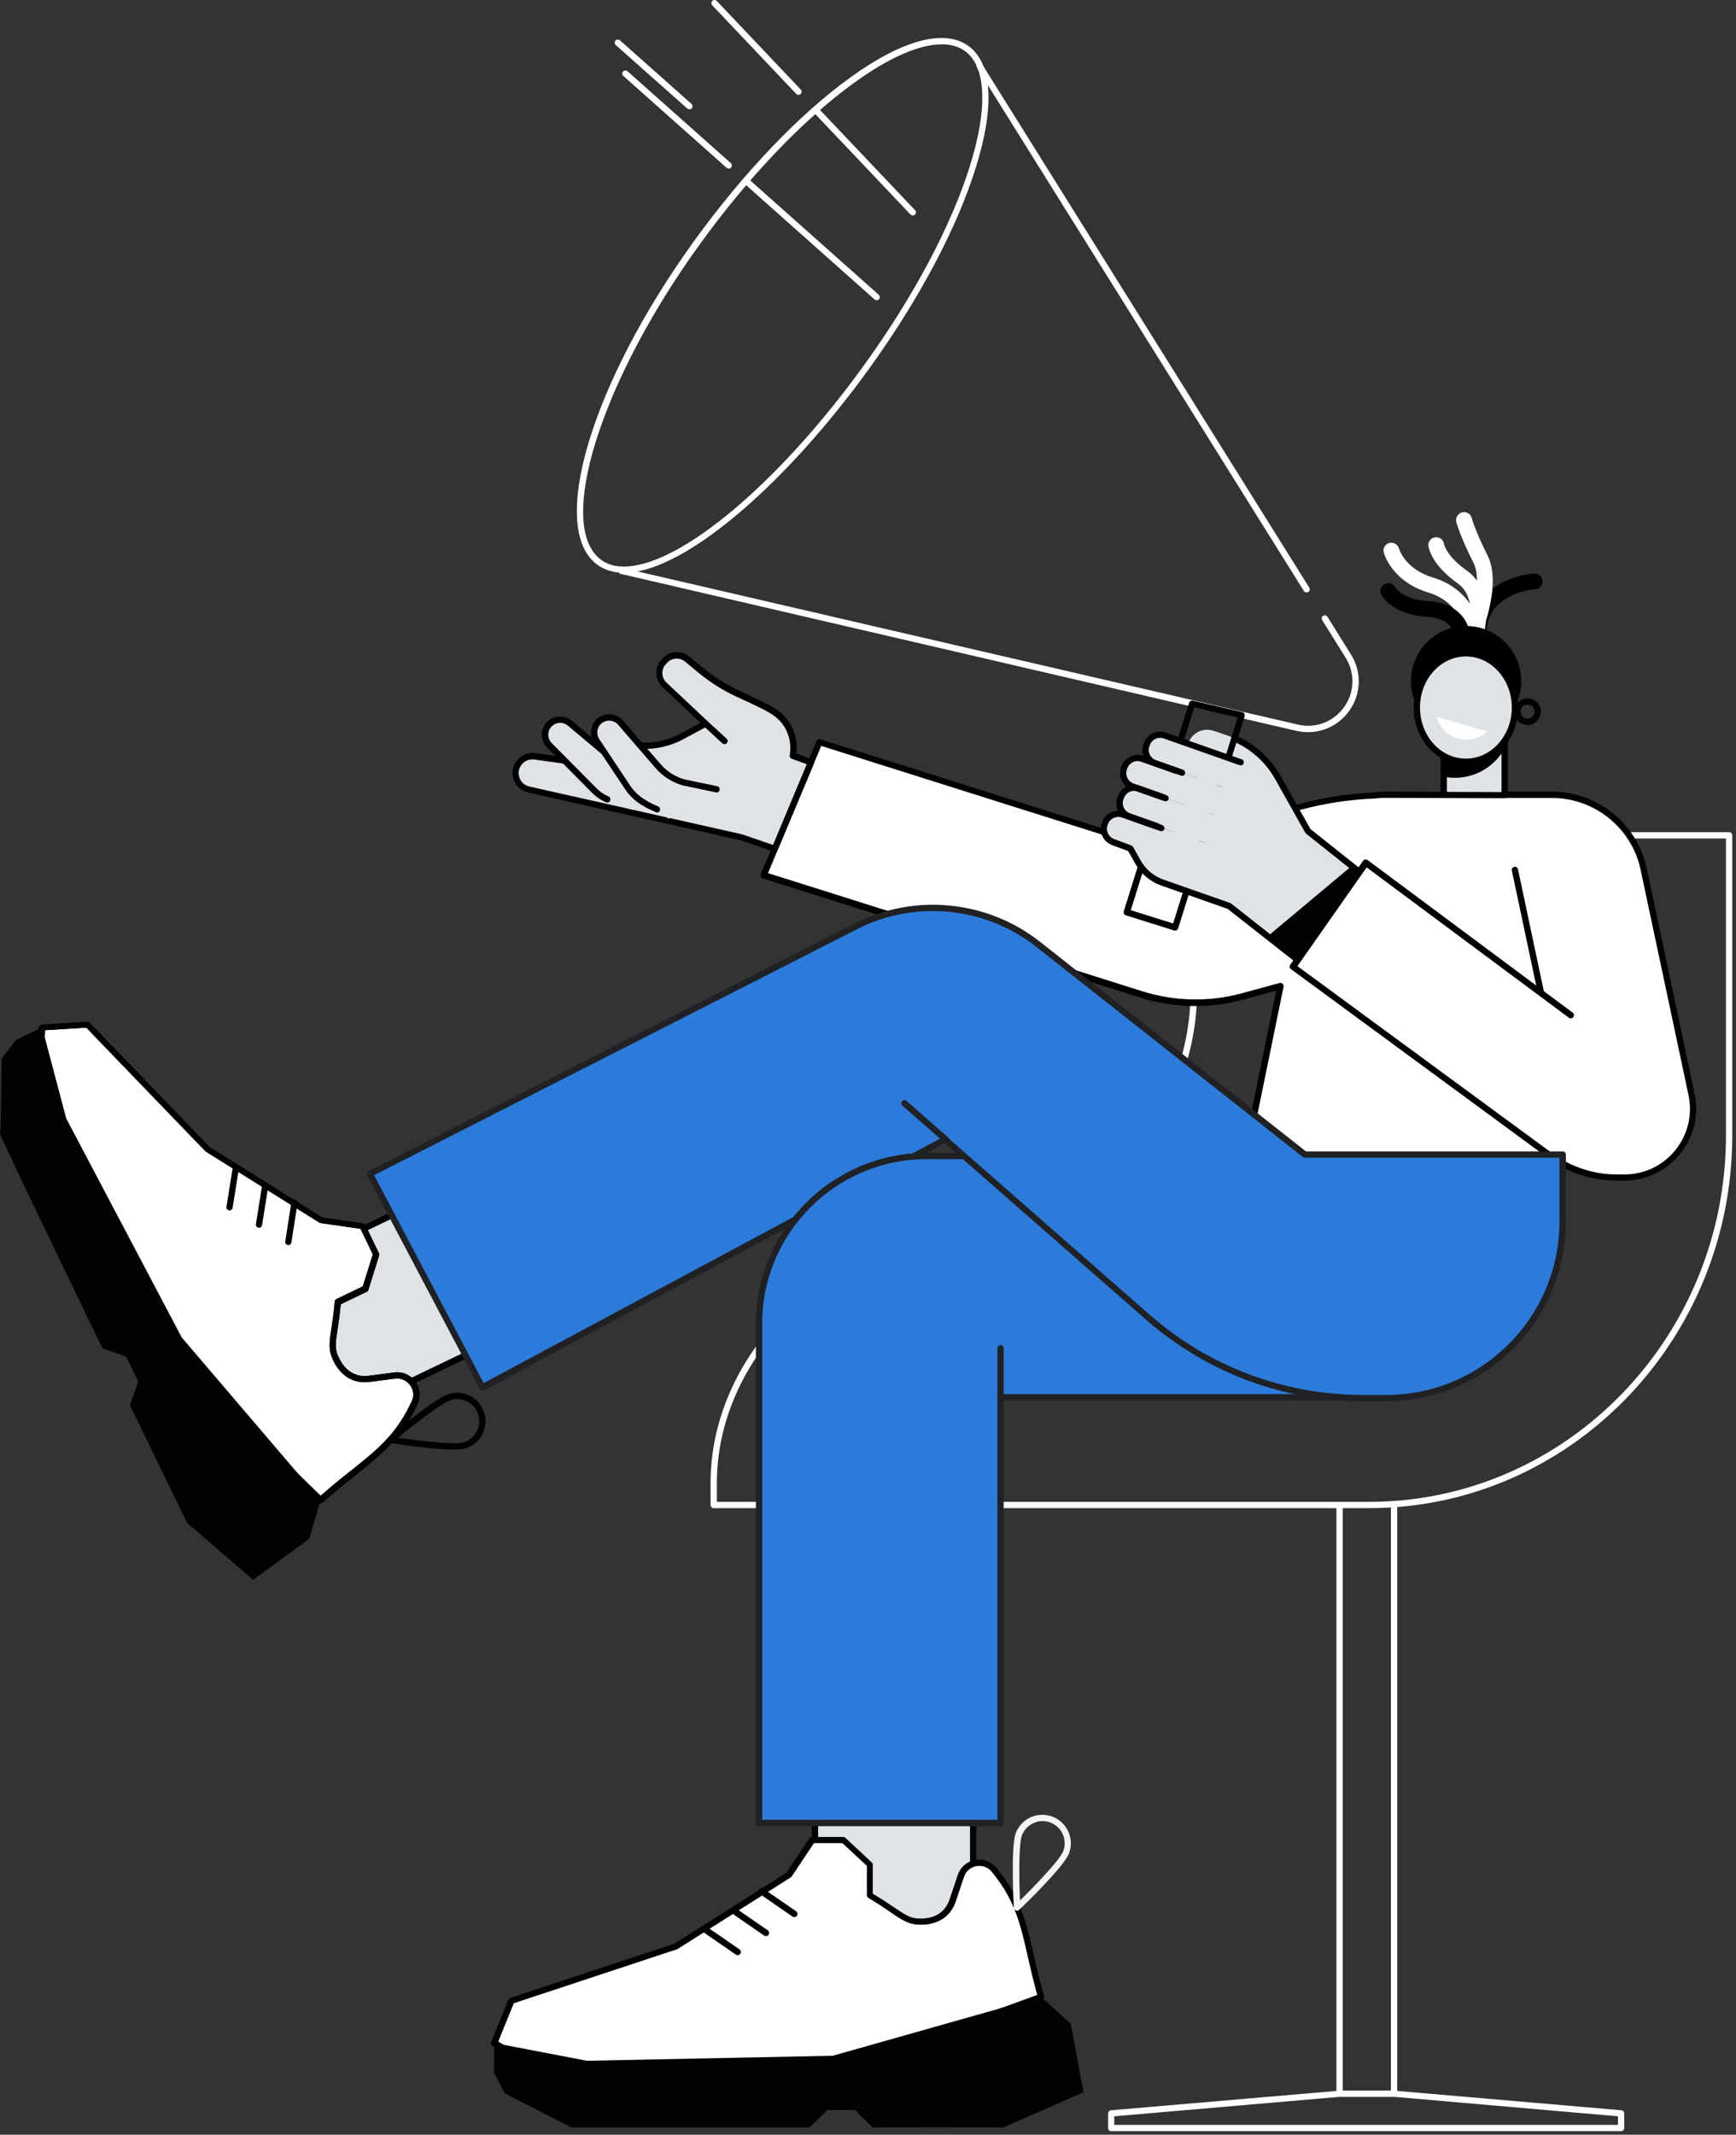
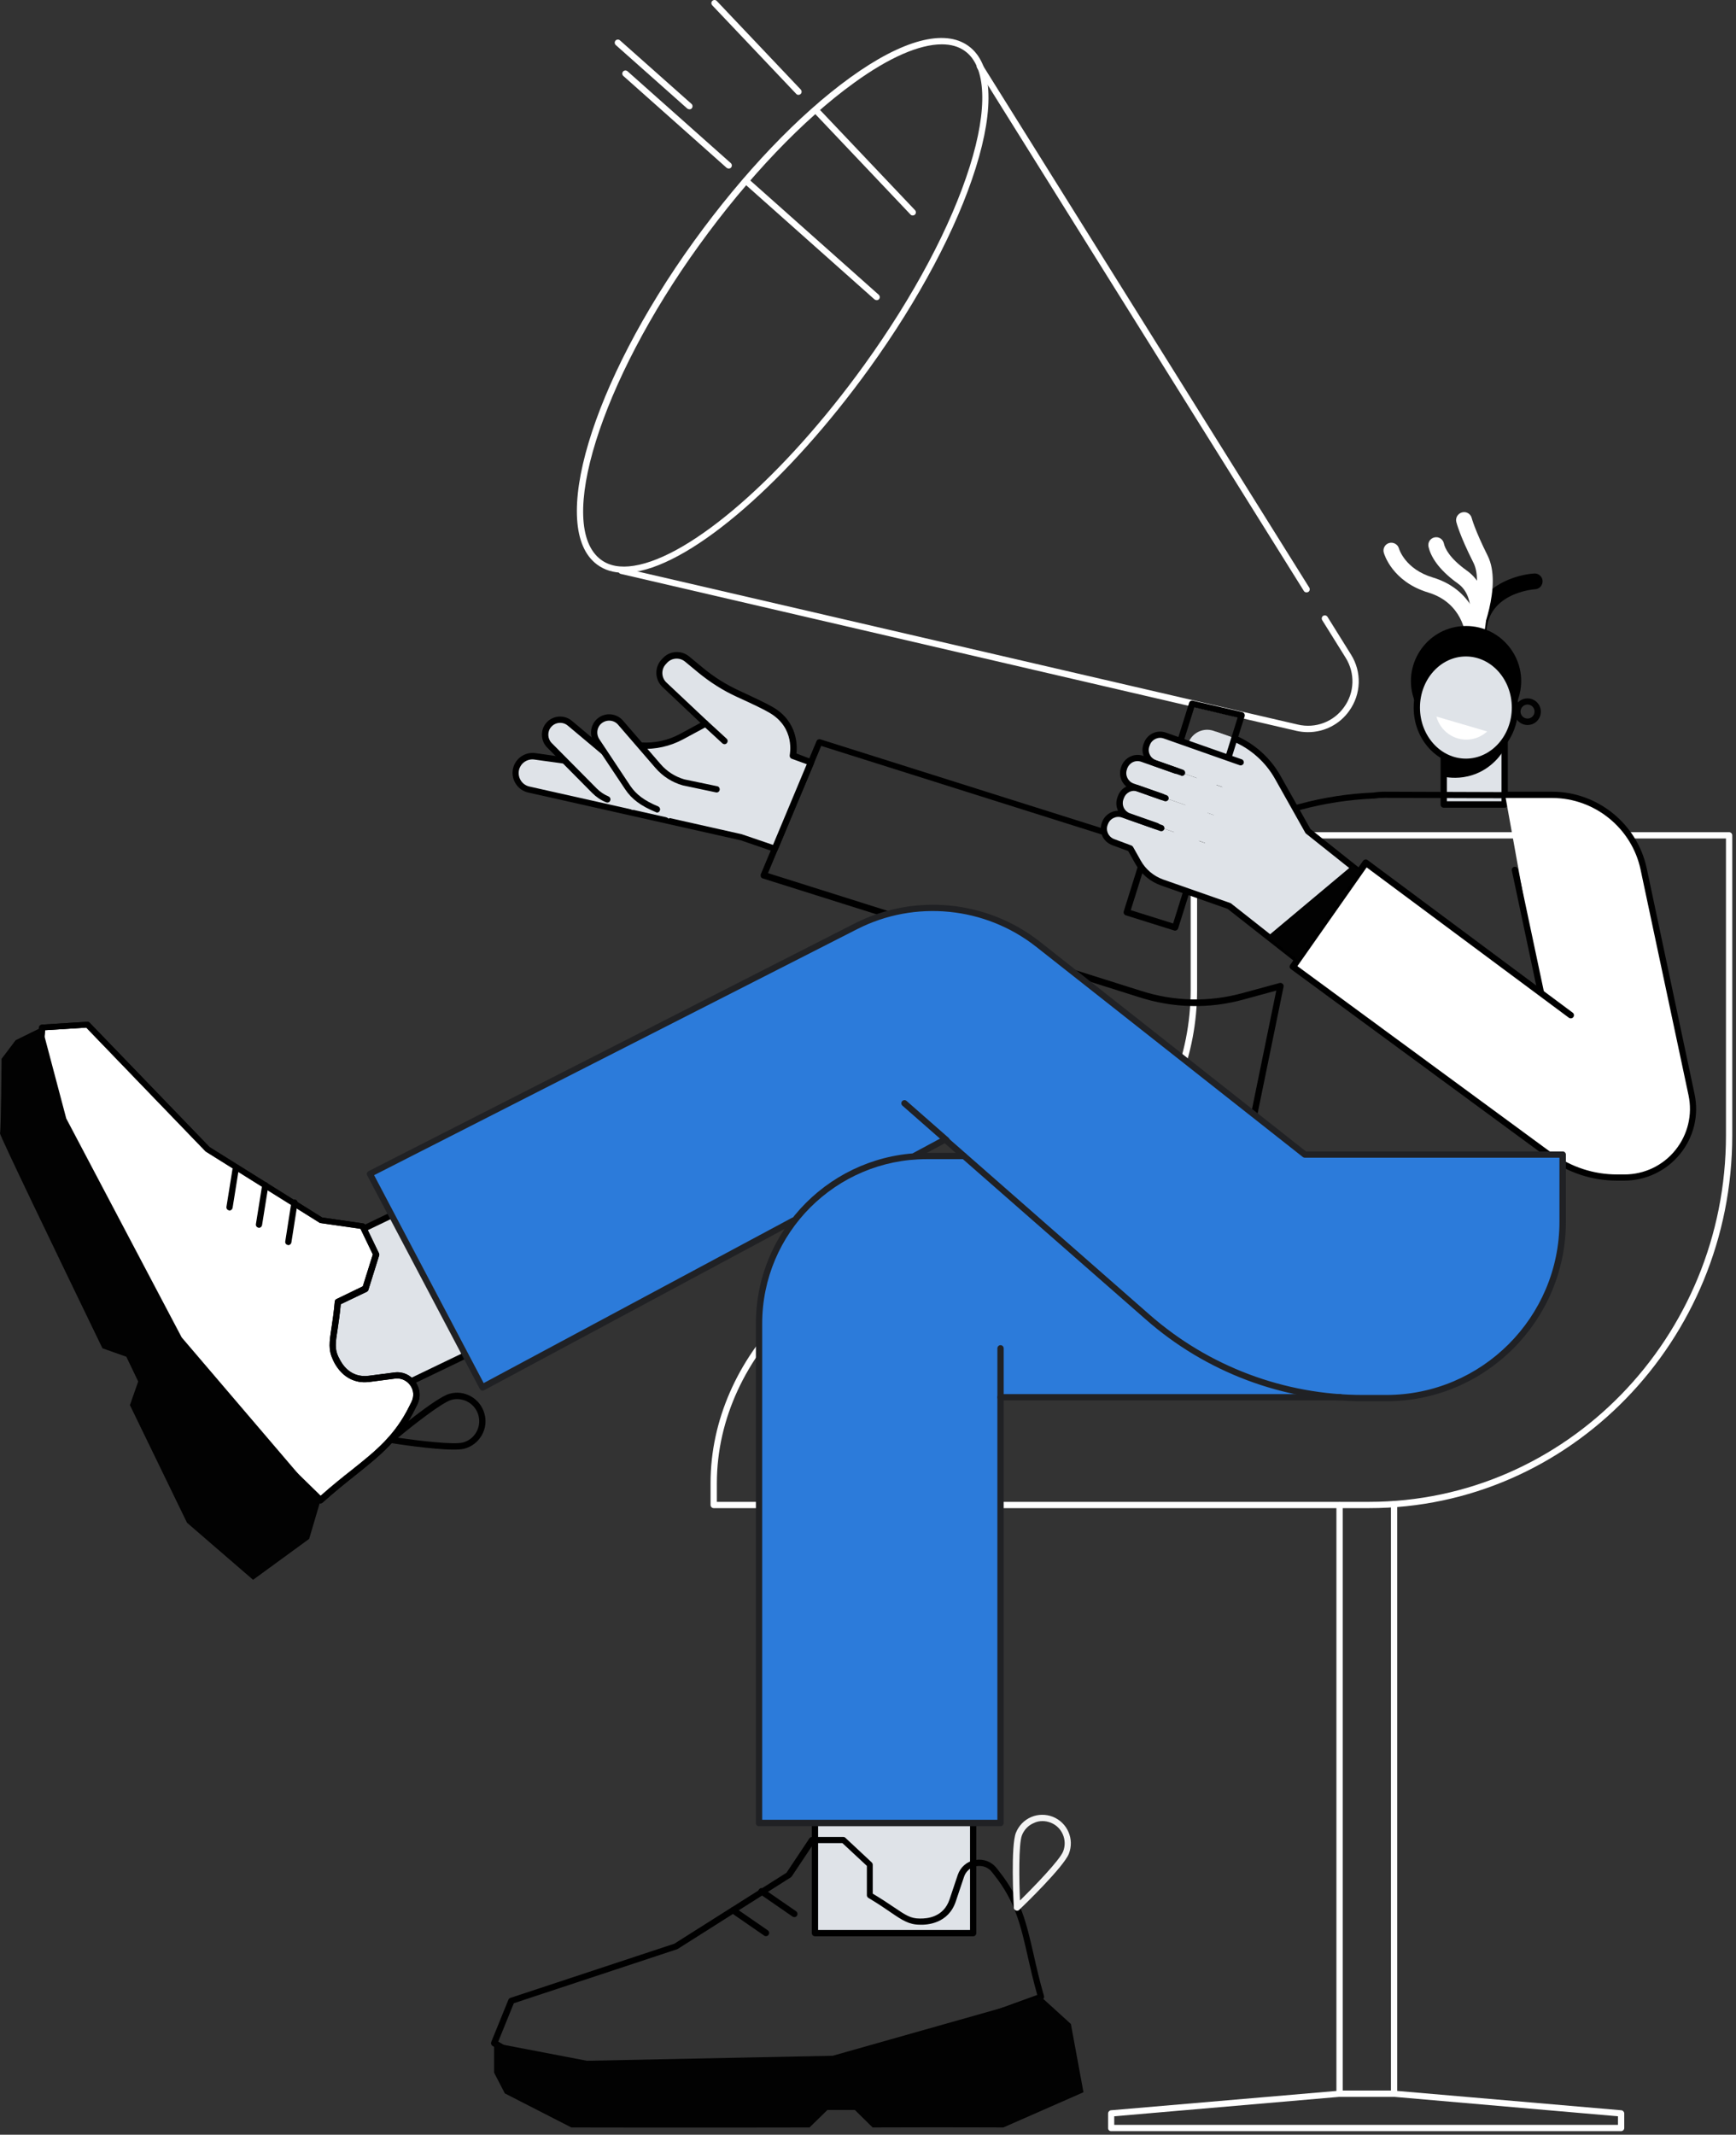
<svg xmlns="http://www.w3.org/2000/svg" width="462" height="568" viewBox="0 0 462 568" fill="none">
  <rect x="0" y="0" width="462" height="568" fill="#333333" stroke="none" />
  <g clip-path="url(#clip0_567_2)">
    <path d="M356.497 557.918H371.002C371.459 557.918 371.84 557.537 371.84 557.08V400.258C371.84 399.801 371.459 399.42 371.002 399.42C370.545 399.42 370.165 399.801 370.165 400.258V556.242H357.335V400.525C357.335 400.068 356.954 399.687 356.497 399.687C356.04 399.687 355.66 400.068 355.66 400.525V557.118C355.66 557.575 356.04 557.918 356.497 557.918Z" fill="white" />
    <path d="M295.697 567.056H431.419C431.876 567.056 432.257 566.675 432.257 566.218V562.335C432.257 561.916 431.914 561.535 431.495 561.497L371.077 556.281H356.496L295.659 561.497C295.24 561.535 294.897 561.916 294.897 562.335V566.218C294.859 566.675 295.24 567.056 295.697 567.056ZM430.582 565.381H296.534V563.096L356.534 557.918H370.963L430.582 563.096V565.381Z" fill="white" />
    <path d="M189.94 401.282H364.38C417.679 401.282 461.004 356.775 461.004 302.102V222.263C461.004 221.807 460.623 221.426 460.166 221.426H317.705C317.249 221.426 316.868 221.807 316.868 222.263V263.382C316.868 299.094 288.581 328.144 253.823 328.144C253.594 328.144 253.404 328.22 253.252 328.372C218.493 331.304 189.102 361.001 189.102 394.581V400.444C189.102 400.901 189.483 401.282 189.94 401.282ZM459.329 223.101V302.102C459.329 355.861 416.728 399.607 364.38 399.607H190.778V394.619C190.778 360.125 222.605 329.857 258.886 329.857C259.115 329.857 259.343 329.743 259.495 329.591C292.541 326.621 318.581 298.066 318.581 263.42V223.101H459.329Z" fill="white" />
    <path d="M384.219 193.061H400.438V214.039H384.219V193.061Z" fill="#DFE3E8" />
    <path d="M384.217 214.915H400.435C400.892 214.915 401.272 214.534 401.272 214.077V193.099C401.272 192.642 400.892 192.262 400.435 192.262H384.217C383.76 192.262 383.379 192.642 383.379 193.099V214.077C383.379 214.534 383.76 214.915 384.217 214.915ZM399.597 213.202H385.054V193.899H399.597V213.202Z" fill="black" />
    <path d="M400.429 199.228V193.061H384.211V206.653C385.657 206.957 388.589 207.3 391.939 206.196C397.193 204.482 399.781 200.371 400.429 199.228Z" fill="black" />
    <path d="M393.464 171.819C393.502 171.819 393.54 171.819 393.578 171.819C394.72 171.781 395.634 170.791 395.558 169.611C394.987 157.808 408.007 156.819 408.578 156.781C409.72 156.704 410.596 155.714 410.52 154.534C410.444 153.392 409.454 152.516 408.274 152.593C402.144 153.011 390.723 157.123 391.37 169.839C391.446 170.944 392.36 171.819 393.464 171.819Z" fill="black" />
    <path d="M391.633 171.741C392.433 171.741 393.193 171.284 393.536 170.485C393.802 169.876 399.933 155.865 395.897 147.832C392.471 140.978 391.67 137.857 391.67 137.857C391.404 136.752 390.263 136.029 389.121 136.334C388.016 136.6 387.293 137.742 387.56 138.846C387.598 138.999 388.396 142.349 392.127 149.735C394.754 154.951 391.252 165.269 389.653 168.81C389.196 169.876 389.654 171.094 390.72 171.589C391.062 171.703 391.367 171.741 391.633 171.741Z" fill="white" />
    <path d="M392.738 170.752C393.651 170.752 394.489 170.143 394.756 169.229C394.908 168.734 398.106 157.312 390.377 151.83C385.733 148.517 384.514 145.852 384.248 144.558C383.981 143.416 382.877 142.73 381.735 142.997C380.593 143.263 379.908 144.367 380.174 145.51C380.707 147.794 382.497 151.335 387.979 155.256C393.309 159.026 390.796 167.973 390.758 168.049C390.454 169.153 391.063 170.333 392.205 170.638C392.319 170.752 392.547 170.752 392.738 170.752Z" fill="white" />
    <path d="M392.091 170.942C392.129 170.942 392.205 170.942 392.243 170.942C393.385 170.866 394.261 169.838 394.185 168.696C394.147 168.239 393.195 157.236 381.317 153.657C373.969 151.449 372.37 146.157 372.294 145.928C371.99 144.824 370.809 144.177 369.705 144.482C368.601 144.786 367.954 145.928 368.259 147.032C368.335 147.337 370.467 154.761 380.099 157.655C389.274 160.434 389.997 168.924 389.997 169C390.111 170.105 391.025 170.942 392.091 170.942Z" fill="white" />
-     <path d="M388.897 170.182C389.012 170.182 389.088 170.182 389.202 170.144C390.344 169.991 391.106 168.963 390.953 167.821C390.611 165.27 387.908 160.359 380.103 159.94C373.403 159.597 371.385 156.399 371.309 156.247C370.738 155.219 369.481 154.876 368.453 155.448C367.426 156.019 367.083 157.313 367.616 158.303C367.73 158.531 370.624 163.633 379.837 164.128C385.89 164.433 386.689 168.012 386.766 168.392C386.994 169.458 387.908 170.182 388.897 170.182Z" fill="black" />
    <path d="M403.178 188.646L390.196 185.448L377.061 188.454L376.186 185.676C373.178 176.234 380.221 166.562 390.157 166.562C400.018 166.562 407.099 176.12 404.168 185.562L403.178 188.646Z" fill="black" />
    <path d="M390.118 202.691C382.906 202.691 377.059 196.231 377.059 188.262C377.059 180.292 382.906 173.832 390.118 173.832C397.329 173.832 403.176 180.292 403.176 188.262C403.176 196.231 397.329 202.691 390.118 202.691Z" fill="#DFE3E8" />
    <path d="M390.115 203.568C397.767 203.568 404.011 196.714 404.011 188.3C404.011 179.886 397.767 173.033 390.115 173.033C382.463 173.033 376.219 179.886 376.219 188.3C376.219 196.714 382.463 203.568 390.115 203.568ZM390.115 174.67C396.853 174.67 402.336 180.762 402.336 188.262C402.336 195.763 396.853 201.854 390.115 201.854C383.376 201.854 377.894 195.763 377.894 188.262C377.894 180.762 383.376 174.67 390.115 174.67Z" fill="black" />
    <path d="M395.785 194.624C394.529 195.766 392.892 196.565 391.064 196.756C386.991 197.175 383.298 194.509 382.27 190.664L395.785 194.624Z" fill="white" />
    <path d="M406.521 192.909C408.501 192.909 410.061 191.31 410.061 189.368C410.061 187.389 408.463 185.828 406.521 185.828C404.541 185.828 402.98 187.427 402.98 189.368C402.98 191.31 404.579 192.909 406.521 192.909ZM406.521 187.465C407.549 187.465 408.386 188.302 408.386 189.33C408.386 190.358 407.549 191.196 406.521 191.196C405.493 191.196 404.655 190.358 404.655 189.33C404.655 188.302 405.493 187.465 406.521 187.465Z" fill="#020202" />
-     <path d="M203.285 232.888L303.335 264.45C312.243 267.344 321.799 267.572 330.822 265.097L340.758 262.394L331.507 307.625H422.839L401.9 211.605L368.55 211.491C367.56 211.491 366.57 211.567 365.618 211.719C358.994 211.986 352.408 213.014 346.012 214.727L306.076 225.273L218.056 197.48L203.285 232.888Z" fill="white" />
    <path d="M331.505 308.462H422.837C423.103 308.462 423.332 308.348 423.484 308.157C423.636 307.967 423.712 307.7 423.636 307.434L402.697 211.414C402.621 211.034 402.278 210.767 401.898 210.767L368.548 210.653C367.52 210.653 366.492 210.729 365.54 210.881C358.916 211.148 352.253 212.176 345.781 213.927L306.112 224.435L218.32 196.718C217.902 196.604 217.445 196.794 217.293 197.213L202.483 232.583C202.407 232.811 202.407 233.04 202.483 233.268C202.559 233.497 202.75 233.649 202.978 233.725L303.028 265.287C312.127 268.257 321.797 268.485 331.01 265.935L339.652 263.574L330.667 307.472C330.629 307.7 330.667 307.967 330.858 308.157C331.01 308.348 331.238 308.462 331.505 308.462ZM421.809 306.787H332.533L341.594 262.546C341.67 262.241 341.556 261.975 341.327 261.747C341.099 261.556 340.794 261.48 340.528 261.556L330.591 264.259C321.683 266.696 312.355 266.468 303.561 263.612L204.387 232.316L218.549 198.47L305.845 226.034C305.997 226.072 306.15 226.072 306.302 226.034L346.2 215.45C352.558 213.737 359.106 212.747 365.616 212.48C365.654 212.48 365.692 212.48 365.692 212.48C366.568 212.366 367.52 212.29 368.51 212.29L401.174 212.404L421.809 306.787Z" fill="black" />
    <path d="M215.85 202.88L211.015 201.053C211.015 201.053 212.766 193.286 205.266 188.908C203.515 187.88 199.746 186.128 196.548 184.644C192.893 182.968 189.505 180.836 186.421 178.285L182.88 175.354C181.091 173.869 178.502 174.059 176.941 175.773L176.599 176.153C175.038 177.905 175.152 180.57 176.827 182.169L187.791 192.487L181.358 195.951C178.045 197.741 174.352 198.541 170.583 198.351L155.469 197.741C152.957 197.626 150.749 199.417 150.33 201.892L150.254 202.309L142.183 201.205C139.784 200.939 137.614 202.614 137.272 205.012C136.929 207.335 138.414 209.543 140.736 210.076L197.347 222.793L206.256 225.838L215.85 202.88Z" fill="#DFE3E8" />
    <path d="M206.213 226.676C206.555 226.676 206.86 226.485 206.974 226.143L216.606 203.185C216.682 202.956 216.682 202.728 216.606 202.537C216.53 202.347 216.339 202.157 216.149 202.081L211.961 200.482C212.19 198.349 212.266 191.991 205.68 188.146C204.233 187.308 201.263 185.862 196.885 183.844C193.307 182.207 189.956 180.113 186.949 177.6L183.408 174.668C181.276 172.917 178.154 173.145 176.327 175.201L175.984 175.582C174.119 177.638 174.271 180.874 176.289 182.778L186.416 192.334L181.01 195.266C177.85 196.979 174.271 197.778 170.693 197.55L155.54 196.941C152.761 196.827 150.249 198.73 149.601 201.395L142.33 200.367C139.475 200.063 136.886 202.043 136.467 204.86C136.048 207.601 137.838 210.266 140.579 210.875L197.152 223.592L206.022 226.638C206.022 226.676 206.098 226.676 206.213 226.676ZM214.702 203.337L205.718 224.81L197.571 222.031C197.532 222.031 197.494 222.031 197.494 221.993L140.883 209.276C139.018 208.858 137.799 207.068 138.066 205.165C138.371 203.223 140.122 201.89 142.063 202.081L150.096 203.185C150.553 203.261 150.972 202.956 151.048 202.499L151.124 202.081C151.505 200.025 153.332 198.54 155.426 198.616L170.54 199.225C174.424 199.454 178.307 198.578 181.733 196.75L188.167 193.286C188.396 193.172 188.548 192.905 188.586 192.639C188.624 192.372 188.51 192.106 188.319 191.915L177.355 181.597C175.984 180.303 175.908 178.133 177.165 176.762L177.507 176.381C178.764 175.011 180.858 174.859 182.304 176.039L185.845 178.97C189.005 181.559 192.469 183.768 196.162 185.443C200.426 187.384 203.433 188.831 204.804 189.669C211.733 193.705 210.172 200.824 210.172 200.9C210.096 201.319 210.286 201.738 210.705 201.89L214.702 203.337Z" fill="black" />
    <path d="M186.192 209.427L182.005 208.209C179.34 207.448 176.941 205.925 175.152 203.793L165.215 192.295C163.769 190.658 161.294 190.429 159.619 191.838C158.02 193.17 157.715 195.531 158.934 197.206L168.756 211.103C169.555 212.245 170.545 213.197 171.726 213.92L178.007 217.842L186.192 209.427Z" fill="#DFE3E8" />
    <path d="M175.186 205.847L170.846 205.353C168.104 205.048 165.478 203.906 163.346 202.154L151.62 192.446C149.945 191.037 147.432 191.266 146.023 192.941C144.653 194.54 144.767 196.862 146.214 198.347L158.206 210.454C159.158 211.444 160.338 212.206 161.594 212.739L168.447 215.556L175.186 205.847Z" fill="#DFE3E8" />
    <path d="M161.635 213.541C161.977 213.541 162.282 213.351 162.396 213.008C162.586 212.589 162.358 212.095 161.939 211.904C160.759 211.409 159.731 210.724 158.817 209.81L146.825 197.703C145.683 196.561 145.607 194.657 146.673 193.439C147.777 192.144 149.757 191.954 151.089 193.058L160.036 200.558C160.378 200.863 160.911 200.825 161.216 200.444C161.52 200.102 161.482 199.569 161.102 199.264L152.155 191.764C150.137 190.088 147.092 190.355 145.378 192.335C143.741 194.238 143.856 197.132 145.607 198.883L157.599 210.99C158.665 212.056 159.883 212.894 161.292 213.465C161.406 213.503 161.52 213.541 161.635 213.541Z" fill="black" />
    <path d="M174.843 216.204C175.186 216.204 175.491 216.013 175.605 215.671C175.795 215.252 175.567 214.757 175.148 214.566C171.493 213.044 169.361 211.444 167.762 209.122L159.539 196.748C158.587 195.378 158.816 193.512 160.072 192.484C161.404 191.38 163.384 191.532 164.488 192.827L174.425 204.325C176.366 206.571 178.879 208.17 181.696 208.97L190.529 210.835C190.985 210.95 191.442 210.645 191.518 210.188C191.594 209.731 191.328 209.274 190.871 209.198L182.115 207.371C179.64 206.647 177.432 205.239 175.719 203.221L165.783 191.723C164.069 189.743 161.024 189.476 159.006 191.19C157.102 192.789 156.722 195.644 158.168 197.7L166.392 210.036C168.143 212.663 170.579 214.452 174.539 216.089C174.653 216.165 174.729 216.204 174.843 216.204Z" fill="black" />
    <path d="M192.812 198.006C193.04 198.006 193.268 197.93 193.421 197.739C193.725 197.397 193.725 196.864 193.383 196.559L188.205 191.8C187.862 191.495 187.329 191.495 187.025 191.838C186.72 192.181 186.72 192.714 187.063 193.018L192.24 197.777C192.393 197.93 192.621 198.006 192.812 198.006Z" fill="black" />
    <path d="M347.716 157.619C347.868 157.619 348.021 157.58 348.173 157.504C348.554 157.276 348.668 156.743 348.439 156.362L261.448 17.206C261.219 16.825 260.686 16.711 260.306 16.939C259.925 17.168 259.811 17.701 260.039 18.082L346.993 157.238C347.145 157.504 347.412 157.619 347.716 157.619Z" fill="white" />
    <path d="M348.104 194.811C352.406 194.811 356.517 192.755 359.068 189.139C362.266 184.684 362.457 178.783 359.525 174.138L353.281 164.125C353.053 163.744 352.52 163.63 352.139 163.858C351.759 164.087 351.644 164.62 351.873 165L358.116 175.013C360.667 179.087 360.515 184.265 357.698 188.149C354.918 192.07 350.084 193.898 345.401 192.793L165.593 151.104C165.136 150.99 164.679 151.294 164.603 151.713C164.488 152.17 164.793 152.627 165.212 152.703L345.02 194.469C346.048 194.697 347.076 194.811 348.104 194.811Z" fill="white" />
    <path d="M316.082 198.238L335.422 204.672L327.884 196.182L323.011 194.469C320.27 193.517 317.3 194.925 316.272 197.629L316.082 198.238Z" fill="#DFE3E8" />
    <path d="M309.152 229.532L327.731 241.182L350.611 225.648L339.99 206.764C337.134 201.663 332.528 197.817 327.007 195.876L323.657 194.695L309.152 229.532Z" fill="#DFE3E8" />
    <path d="M312.732 247.618C313.075 247.618 313.418 247.39 313.532 247.047L331.235 190.585C331.311 190.357 331.273 190.128 331.159 189.9C331.044 189.709 330.854 189.557 330.626 189.481L317.453 186.435C317.034 186.321 316.578 186.588 316.463 187.006L299.065 242.478C298.989 242.707 299.027 242.935 299.103 243.126C299.217 243.316 299.37 243.468 299.598 243.544L312.466 247.58C312.58 247.618 312.656 247.618 312.732 247.618ZM329.369 190.928L312.199 245.715L300.93 242.174L317.834 188.225L329.369 190.928Z" fill="black" />
    <path d="M307.324 203.072L329.596 210.915L332.185 203.567L309.913 195.724C307.972 195.039 305.84 196.067 305.154 198.009L305.04 198.313C304.355 200.255 305.383 202.387 307.324 203.072Z" fill="#DFE3E8" />
    <path d="M301.383 209.242L324.797 217.504L327.386 210.156L303.972 201.894C302.031 201.209 299.861 202.237 299.175 204.178L299.099 204.445C298.414 206.425 299.442 208.557 301.383 209.242Z" fill="#DFE3E8" />
    <path d="M296.253 223.976L319.286 232.086L321.875 224.738L298.842 216.628C296.862 215.943 294.692 216.971 294.007 218.951L293.931 219.141C293.246 221.121 294.274 223.291 296.253 223.976Z" fill="#DFE3E8" />
    <path d="M309.269 234.749L327.543 241.107L330.132 233.721L299.18 222.871L302.797 229.305C304.244 231.856 306.528 233.759 309.269 234.749Z" fill="#DFE3E8" />
    <path d="M298.309 212.058L298.157 212.476C297.471 214.38 298.766 216.588 301.012 217.388L323.55 225.307L326.139 217.959L303.601 210.04C301.355 209.24 298.994 210.154 298.309 212.058Z" fill="#DFE3E8" />
    <path d="M309.306 212.894C309.649 212.894 309.991 212.666 310.105 212.323C310.258 211.904 310.029 211.409 309.611 211.257L301.692 208.478C300.169 207.945 299.369 206.269 299.902 204.746L299.979 204.48C300.245 203.757 300.778 203.147 301.463 202.805C302.187 202.462 302.948 202.424 303.71 202.691L312.694 205.851C313.113 206.003 313.608 205.774 313.76 205.356C313.913 204.937 313.684 204.442 313.265 204.29L304.281 201.13C303.139 200.711 301.882 200.787 300.778 201.32C299.674 201.853 298.837 202.767 298.418 203.947L298.342 204.213C297.504 206.612 298.76 209.239 301.159 210.077L309.078 212.856C309.116 212.856 309.23 212.894 309.306 212.894Z" fill="black" />
    <path d="M307.857 220.662C308.2 220.662 308.542 220.433 308.657 220.091C308.809 219.672 308.581 219.177 308.162 219.025L300.7 216.398C299.215 215.865 298.454 214.265 298.949 212.781L299.101 212.362C299.367 211.638 299.862 211.067 300.548 210.725C301.233 210.382 301.994 210.344 302.718 210.61L309.913 213.161C310.332 213.314 310.827 213.085 310.979 212.666C311.131 212.248 310.903 211.753 310.484 211.6L303.289 209.049C302.147 208.631 300.928 208.707 299.824 209.24C298.72 209.773 297.921 210.687 297.502 211.829L297.35 212.248C296.512 214.608 297.768 217.197 300.129 218.035L307.591 220.662C307.705 220.624 307.781 220.662 307.857 220.662Z" fill="black" />
    <path d="M326.059 240.194L351.871 260.525L362.949 232.96L336.147 211.602L326.059 240.194Z" fill="#DFE3E8" />
    <path d="M314.561 206.46C314.903 206.46 315.246 206.231 315.36 205.889C315.513 205.47 315.284 204.975 314.865 204.823L307.632 202.272C306.909 202.005 306.299 201.472 305.995 200.787C305.652 200.102 305.614 199.302 305.881 198.579L305.995 198.274C306.528 196.751 308.203 195.952 309.688 196.485L329.903 203.604C330.322 203.757 330.817 203.528 330.969 203.11C331.122 202.691 330.893 202.196 330.474 202.043L310.259 194.924C307.86 194.086 305.272 195.343 304.434 197.703L304.32 198.008C303.901 199.15 303.977 200.406 304.51 201.51C305.043 202.615 305.957 203.452 307.137 203.833L314.37 206.384C314.37 206.46 314.485 206.46 314.561 206.46Z" fill="black" />
    <path d="M351.87 261.362C351.946 261.362 352.022 261.362 352.099 261.324C352.365 261.247 352.555 261.057 352.67 260.829L363.748 233.264C363.901 232.921 363.786 232.541 363.482 232.312L348.748 220.586L340.754 206.385C338.089 201.664 333.863 197.856 328.875 195.724C328.457 195.534 327.962 195.724 327.771 196.181C327.581 196.6 327.771 197.095 328.228 197.285C332.873 199.265 336.832 202.806 339.307 207.222L347.378 221.576C347.416 221.652 347.492 221.766 347.568 221.804L361.959 233.264L351.528 259.23L327.619 240.384C327.543 240.346 327.467 240.269 327.391 240.269L309.574 234.025C307.023 233.112 304.891 231.322 303.596 229L301.541 225.345C301.426 225.154 301.274 225.04 301.084 224.964L296.591 223.289C295.83 223.022 295.221 222.489 294.878 221.766C294.536 221.043 294.498 220.243 294.764 219.52L294.84 219.329C295.373 217.806 297.086 216.969 298.609 217.54L308.774 221.119C309.193 221.271 309.688 221.043 309.84 220.624C309.992 220.205 309.764 219.71 309.345 219.558L299.18 215.979C296.782 215.141 294.117 216.398 293.279 218.796L293.203 218.987C292.784 220.167 292.86 221.423 293.393 222.527C293.926 223.632 294.878 224.469 296.02 224.888L300.246 226.449L302.15 229.837C303.673 232.541 306.109 234.597 309.041 235.624L326.705 241.83L351.337 261.171C351.489 261.286 351.68 261.362 351.87 261.362Z" fill="black" />
    <path d="M166.041 152.402C166.955 152.402 167.945 152.326 168.935 152.174C184.658 149.737 209.746 127.959 231.371 97.996C244.581 79.683 254.632 60.761 259.657 44.733C264.797 28.361 264.112 16.825 257.716 12.219C251.358 7.612 240.165 10.581 226.269 20.633C212.602 30.493 197.83 45.989 184.62 64.264C157.361 102.032 145.826 140.6 158.922 150.232C160.864 151.679 163.262 152.402 166.041 152.402ZM250.635 11.8C253.071 11.8 255.127 12.371 256.802 13.589C262.474 17.663 262.931 28.856 258.096 44.238C253.109 60.152 243.135 78.884 230.038 97.045C208.68 126.665 184.011 148.138 168.706 150.537C165.089 151.108 162.158 150.575 159.95 148.937C147.805 139.99 159.76 101.651 186.028 65.292C199.125 47.131 213.782 31.788 227.297 22.041C236.586 15.302 244.657 11.8 250.635 11.8Z" fill="white" />
    <path d="M212.497 25.238C212.687 25.238 212.916 25.162 213.068 25.009C213.411 24.705 213.411 24.172 213.106 23.829L190.759 0.262C190.454 -0.081 189.921 -0.081 189.579 0.224C189.236 0.528 189.236 1.061 189.54 1.404L211.888 24.971C212.04 25.162 212.269 25.238 212.497 25.238Z" fill="white" />
    <path d="M242.91 57.333C243.101 57.333 243.329 57.257 243.481 57.105C243.824 56.8 243.824 56.267 243.519 55.924L217.669 28.664C217.365 28.322 216.832 28.322 216.489 28.626C216.146 28.931 216.146 29.464 216.451 29.806L242.301 57.067C242.453 57.257 242.682 57.333 242.91 57.333Z" fill="white" />
    <path d="M193.95 44.846C194.178 44.846 194.407 44.77 194.559 44.58C194.864 44.237 194.826 43.704 194.483 43.399L166.996 18.956C166.653 18.652 166.12 18.69 165.816 19.033C165.511 19.375 165.549 19.908 165.892 20.213L193.379 44.656C193.531 44.77 193.722 44.846 193.95 44.846Z" fill="white" />
    <path d="M233.318 79.872C233.547 79.872 233.775 79.796 233.927 79.606C234.232 79.263 234.194 78.73 233.851 78.425L199.054 47.472C198.712 47.168 198.179 47.206 197.874 47.548C197.57 47.891 197.608 48.424 197.95 48.729L232.747 79.682C232.937 79.796 233.128 79.872 233.318 79.872Z" fill="white" />
    <path d="M183.487 29.085C183.716 29.085 183.944 29.009 184.096 28.819C184.401 28.476 184.363 27.943 184.02 27.638L164.985 10.734C164.642 10.429 164.109 10.467 163.805 10.81C163.5 11.153 163.538 11.686 163.881 11.99L182.916 28.895C183.106 29.009 183.297 29.085 183.487 29.085Z" fill="white" />
    <path d="M344.094 257.214L363.472 229.535L409.994 263.953L400.553 211.488H413.078C424.842 211.488 435.007 219.712 437.443 231.248L450.197 291.213C452.596 302.597 443.916 313.295 432.304 313.295H430.362C423.966 313.295 417.723 311.239 412.545 307.47L344.094 257.214Z" fill="white" />
    <path d="M430.327 314.134H432.268C438.055 314.134 443.461 311.545 447.116 307.052C450.771 302.56 452.179 296.734 450.961 291.062L438.245 231.059C435.733 219.218 425.149 210.652 413.081 210.652H400.555C400.098 210.652 399.718 211.033 399.718 211.489C399.718 211.946 400.098 212.327 400.555 212.327H413.081C424.388 212.327 434.286 220.36 436.608 231.402L449.362 291.404C450.466 296.582 449.172 301.912 445.86 306.024C442.547 310.136 437.598 312.497 432.306 312.497H430.365C424.083 312.497 418.106 310.517 413.043 306.824L345.277 257.063L363.703 230.792L417.535 270.807C417.916 271.073 418.449 270.997 418.715 270.617C418.982 270.236 418.905 269.703 418.525 269.436L363.969 228.851C363.779 228.698 363.55 228.66 363.322 228.698C363.094 228.736 362.903 228.851 362.751 229.041L343.373 256.72C343.106 257.101 343.183 257.596 343.563 257.862L411.977 308.118C417.383 312.078 423.702 314.134 430.327 314.134Z" fill="black" />
    <path d="M410.035 264.794C410.111 264.794 410.149 264.794 410.225 264.794C410.682 264.679 410.987 264.261 410.872 263.804L403.982 231.29C403.867 230.833 403.449 230.566 402.992 230.642C402.535 230.757 402.23 231.175 402.344 231.632L409.235 264.146C409.273 264.527 409.616 264.794 410.035 264.794Z" fill="black" />
    <path d="M359.856 230.299L337.395 249.107L345.427 255.504L361.988 231.67L359.856 230.299Z" fill="#020202" />
-     <path d="M216.887 468.213H258.993V514.319H216.887V468.213Z" fill="#DFE3E8" />
+     <path d="M216.887 468.213H258.993V514.319H216.887V468.213" fill="#DFE3E8" />
    <path d="M216.884 515.195H258.991C259.447 515.195 259.828 514.815 259.828 514.358V468.252C259.828 467.795 259.447 467.414 258.991 467.414H216.884C216.427 467.414 216.047 467.795 216.047 468.252V514.358C216.047 514.815 216.427 515.195 216.884 515.195ZM258.153 513.52H217.722V469.051H258.153V513.52Z" fill="black" />
-     <path d="M264.588 497.608L265.273 498.484C273.192 508.459 272.887 517.101 277.037 531.341L224.157 550.567L145.046 551.557L131.531 543.6L136.099 532.369L179.842 517.901L209.918 498.864L216.124 489.613H224.461L231.466 496.161V504.309C239.385 509.03 240.832 511.314 244.753 511.314C244.829 511.276 251.415 511.961 253.509 505.641L255.679 499.169C256.974 495.286 262.037 494.41 264.588 497.608Z" fill="white" />
    <path d="M145.042 552.358L224.153 551.369C224.229 551.369 224.344 551.369 224.42 551.33L277.3 532.104C277.719 531.951 277.947 531.495 277.833 531.076C276.653 527.002 275.815 523.347 275.092 520.111C273.188 511.773 271.704 505.224 265.917 497.952L265.232 497.077C263.861 495.325 261.729 494.526 259.521 494.907C257.313 495.287 255.6 496.772 254.876 498.904L252.706 505.377C251.107 510.174 246.691 510.516 244.864 510.478C244.826 510.478 244.788 510.478 244.711 510.478C242.313 510.478 240.942 509.527 237.897 507.471C236.45 506.481 234.661 505.3 232.262 503.854V496.163C232.262 495.935 232.148 495.706 231.996 495.554L224.991 489.005C224.838 488.853 224.648 488.777 224.42 488.777H216.082C215.816 488.777 215.549 488.929 215.397 489.158L209.306 498.295L179.458 517.179L135.791 531.609C135.562 531.685 135.372 531.875 135.296 532.104L130.727 543.335C130.575 543.716 130.727 544.173 131.07 544.363L144.585 552.32C144.738 552.32 144.89 552.358 145.042 552.358ZM224.001 549.693L145.271 550.683L132.593 543.221L136.743 533.017L180.143 518.664C180.219 518.626 180.258 518.626 180.334 518.588L210.41 499.551C210.524 499.475 210.6 499.399 210.676 499.323L216.615 490.414H224.191L230.701 496.468V504.272C230.701 504.577 230.854 504.844 231.12 504.996C233.671 506.519 235.574 507.813 237.059 508.841C240.181 510.973 241.932 512.115 244.826 512.115C244.826 512.115 244.826 512.115 244.864 512.115C246.653 512.192 252.402 511.887 254.381 505.872L256.551 499.399C257.046 497.876 258.303 496.81 259.864 496.544C261.463 496.277 262.985 496.848 263.975 498.105L264.66 498.98C270.181 505.948 271.666 512.382 273.493 520.491C274.178 523.537 274.978 527.002 276.044 530.809L224.001 549.693Z" fill="black" />
    <path d="M131.53 543.603L156.2 548.324L221.606 546.991L277.037 531.305L284.994 538.539L288.344 556.7L267.024 566.066C267.024 566.066 251.682 565.99 232.227 566.066L227.507 561.421H220.197L215.438 566.066C185.02 566.142 152.05 566.066 152.05 566.066L134.347 557.004L131.492 551.484V543.603H131.53Z" fill="#020202" />
    <path d="M270.677 508.385C270.905 508.385 271.096 508.308 271.248 508.156C272.466 507.014 283.088 496.734 284.459 493.232C285.981 489.348 284.078 484.97 280.195 483.409C278.329 482.685 276.273 482.685 274.408 483.485C272.543 484.285 271.134 485.769 270.372 487.635C268.964 491.138 269.725 505.91 269.801 507.585C269.801 507.928 270.03 508.194 270.334 508.308C270.487 508.385 270.563 508.385 270.677 508.385ZM277.454 484.551C278.177 484.551 278.9 484.703 279.624 484.97C282.631 486.15 284.116 489.577 282.936 492.622C281.984 494.983 275.246 501.95 271.438 505.681C271.21 500.389 271.058 490.681 271.971 488.32C272.543 486.873 273.647 485.693 275.093 485.084C275.855 484.703 276.654 484.551 277.454 484.551Z" fill="#F4F4F4" />
    <path d="M211.403 510.101C211.669 510.101 211.936 509.987 212.088 509.72C212.355 509.34 212.24 508.807 211.86 508.54L203.142 502.525C202.761 502.258 202.228 502.372 201.961 502.753C201.695 503.134 201.809 503.667 202.19 503.933L210.908 509.949C211.06 510.063 211.251 510.101 211.403 510.101Z" fill="black" />
    <path d="M203.86 515.167C204.126 515.167 204.393 515.053 204.545 514.786C204.812 514.406 204.697 513.873 204.317 513.606L195.599 507.591C195.218 507.324 194.685 507.438 194.418 507.819C194.152 508.2 194.266 508.733 194.647 508.999L203.365 515.015C203.517 515.129 203.708 515.167 203.86 515.167Z" fill="black" />
-     <path d="M196.325 520.228C196.591 520.228 196.858 520.113 197.01 519.847C197.277 519.466 197.162 518.933 196.782 518.667L188.063 512.651C187.683 512.385 187.15 512.499 186.883 512.88C186.617 513.26 186.731 513.793 187.112 514.06L195.83 520.075C195.982 520.19 196.172 520.228 196.325 520.228Z" fill="black" />
    <path d="M116.104 317.635L134.345 355.588L92.791 375.561L74.551 337.609L116.104 317.635Z" fill="#DFE3E8" />
    <path d="M92.747 376.423C92.862 376.423 93.014 376.385 93.128 376.347L134.701 356.358C135.12 356.168 135.31 355.673 135.082 355.254L116.846 317.296C116.732 317.105 116.58 316.953 116.351 316.877C116.123 316.801 115.894 316.801 115.704 316.915L74.131 336.903C73.712 337.093 73.522 337.588 73.75 338.007L91.986 375.966C92.1 376.156 92.252 376.308 92.481 376.385C92.595 376.385 92.671 376.423 92.747 376.423ZM133.216 355.178L93.166 374.443L75.654 338.007L115.704 318.742L133.216 355.178Z" fill="black" />
    <path d="M110.259 373.333L109.764 374.323C104.205 385.783 96.287 389.248 85.246 399.147L45.005 359.818L9.828 288.926L11.123 273.316L23.191 272.555L55.17 305.716L85.361 324.6L96.401 326.161L100.018 333.662L97.162 342.799L89.815 346.34C88.977 355.515 87.569 357.8 89.244 361.34C89.32 361.417 91.566 367.623 98.152 366.785L104.929 365.909C109.04 365.49 112.048 369.64 110.259 373.333Z" fill="white" />
    <path d="M85.284 400.022C85.474 400.022 85.703 399.946 85.855 399.793C89.015 396.976 91.946 394.615 94.535 392.559C101.198 387.229 106.49 383.041 110.563 374.703L111.058 373.713C112.048 371.696 111.819 369.449 110.525 367.622C109.231 365.794 107.137 364.881 104.929 365.185L98.152 366.061C93.165 366.708 90.919 362.863 90.157 361.187C90.119 361.149 90.119 361.111 90.081 361.073C89.053 358.941 89.281 357.266 89.853 353.649C90.119 351.936 90.424 349.804 90.69 347.024L97.619 343.712C97.809 343.598 98 343.446 98.038 343.217L100.893 334.08C100.969 333.889 100.931 333.661 100.855 333.47L97.238 325.97C97.124 325.704 96.896 325.551 96.591 325.513L85.741 323.952L55.779 305.22L23.876 272.135C23.724 271.945 23.457 271.869 23.229 271.869L11.16 272.63C10.742 272.668 10.399 272.973 10.361 273.392L9.066 289.001C9.066 289.154 9.066 289.306 9.143 289.458L44.32 360.35C44.358 360.426 44.434 360.502 44.472 360.578L84.675 399.755C84.865 399.946 85.056 400.022 85.284 400.022ZM105.69 366.784C107.061 366.784 108.317 367.431 109.155 368.574C110.106 369.868 110.221 371.505 109.535 372.952L109.04 373.942C105.157 381.937 100.018 386.049 93.507 391.227C91.033 393.169 88.292 395.377 85.322 398.004L45.767 359.322L10.78 288.773L11.998 274.115L22.962 273.43L54.675 306.325C54.713 306.363 54.789 306.401 54.827 306.439L85.018 325.323C85.132 325.399 85.246 325.437 85.36 325.437L95.944 326.96L99.218 333.775L96.553 342.265L89.548 345.654C89.281 345.768 89.091 346.034 89.091 346.339C88.825 349.309 88.482 351.555 88.216 353.344C87.644 357.076 87.34 359.17 88.596 361.759C88.596 361.759 88.596 361.759 88.596 361.797C89.32 363.434 92.061 368.497 98.342 367.698L105.119 366.822C105.309 366.784 105.5 366.784 105.69 366.784Z" fill="black" />
    <path d="M85.28 400.022C85.471 400.022 85.699 399.946 85.851 399.793C89.011 396.976 91.942 394.615 94.531 392.559C101.194 387.229 106.486 383.041 110.559 374.703L111.054 373.713C112.044 371.696 111.816 369.449 110.521 367.622C109.227 365.794 107.133 364.881 104.925 365.185L98.148 366.061C93.161 366.708 90.915 362.863 90.153 361.187C90.115 361.149 90.115 361.111 90.077 361.073C89.049 358.941 89.278 357.266 89.849 353.649C90.115 351.936 90.42 349.804 90.686 347.024L97.615 343.712C97.805 343.598 97.996 343.446 98.034 343.217L100.889 334.08C100.965 333.889 100.927 333.661 100.851 333.47L97.234 325.97C97.12 325.704 96.892 325.551 96.587 325.513L85.737 323.952L55.775 305.22L23.872 272.135C23.72 271.945 23.453 271.869 23.225 271.869L11.156 272.63C10.738 272.668 10.395 272.973 10.357 273.392L9.062 289.001C9.062 289.154 9.062 289.306 9.139 289.458L44.316 360.35C44.354 360.426 44.43 360.502 44.468 360.578L84.671 399.755C84.861 399.946 85.052 400.022 85.28 400.022ZM105.686 366.784C107.057 366.784 108.313 367.431 109.151 368.574C110.102 369.868 110.217 371.505 109.531 372.952L109.036 373.942C105.153 381.937 100.014 386.049 93.503 391.227C91.029 393.169 88.288 395.377 85.318 398.004L45.763 359.322L10.776 288.773L11.994 274.115L22.958 273.43L54.671 306.325C54.709 306.363 54.785 306.401 54.824 306.439L85.014 325.323C85.128 325.399 85.242 325.437 85.356 325.437L95.94 326.96L99.214 333.775L96.549 342.265L89.544 345.654C89.278 345.768 89.087 346.034 89.087 346.339C88.821 349.309 88.478 351.555 88.212 353.344C87.641 357.076 87.336 359.17 88.592 361.759C88.592 361.759 88.592 361.759 88.592 361.797C89.316 363.434 92.057 368.497 98.338 367.698L105.115 366.822C105.305 366.784 105.496 366.784 105.686 366.784Z" fill="black" />
    <path d="M11.198 273.316L17.632 297.606L48.355 355.858L85.322 399.147L82.276 409.464L67.352 420.353L49.764 405.162C49.764 405.162 43.063 391.38 34.574 373.866L36.782 367.584L33.622 360.998L27.264 358.751C14.015 331.377 -0.147 301.947 0.005 301.566C0.272 300.843 0.424 281.73 0.424 281.73L4.155 276.781L11.198 273.316Z" fill="#020202" />
    <path d="M120.729 385.708C121.985 385.708 122.975 385.631 123.66 385.441C125.602 384.908 127.239 383.614 128.229 381.862C129.219 380.111 129.485 378.055 128.914 376.113C128.381 374.172 127.087 372.534 125.336 371.545C123.584 370.555 121.528 370.288 119.587 370.859C115.932 371.887 104.625 381.367 103.369 382.433C103.102 382.662 103.026 382.966 103.102 383.309C103.178 383.614 103.445 383.842 103.788 383.918C105.12 384.147 115.171 385.708 120.729 385.708ZM121.643 372.268C124.232 372.268 126.592 373.981 127.315 376.57C127.734 378.093 127.544 379.654 126.782 381.025C126.021 382.395 124.765 383.385 123.242 383.804C120.767 384.489 111.173 383.309 105.919 382.548C109.993 379.159 117.645 373.182 120.082 372.496C120.577 372.344 121.11 372.268 121.643 372.268Z" fill="black" />
    <path d="M76.713 331.305C77.132 331.305 77.475 331 77.551 330.581L79.188 320.111C79.264 319.655 78.96 319.236 78.503 319.16C78.046 319.083 77.627 319.388 77.551 319.845L75.914 330.315C75.838 330.772 76.142 331.191 76.599 331.267C76.637 331.305 76.675 331.305 76.713 331.305Z" fill="black" />
    <path d="M68.905 326.698C69.324 326.698 69.666 326.394 69.742 325.975L71.418 315.505C71.494 315.048 71.189 314.629 70.732 314.553C70.275 314.477 69.857 314.782 69.781 315.238L68.105 325.709C68.029 326.165 68.334 326.584 68.791 326.66C68.791 326.698 68.829 326.698 68.905 326.698Z" fill="black" />
    <path d="M61.065 322.09C61.484 322.09 61.827 321.786 61.903 321.367L63.578 310.897C63.654 310.44 63.349 310.021 62.892 309.945C62.436 309.869 62.017 310.174 61.941 310.631L60.266 321.101C60.19 321.557 60.494 321.976 60.951 322.052C60.989 322.091 61.027 322.09 61.065 322.09Z" fill="black" />
    <path d="M415.97 307.584V323.842C415.97 350.34 394.498 371.775 368.039 371.775H266.275V485.042H202.012V352.168C202.012 327.535 221.961 307.584 246.593 307.584H415.97Z" fill="#2C7BDA" />
    <path d="M276.247 251.236L347.249 307.203H415.853V325.059C415.853 350.986 394.837 372.002 368.911 372.002H362.668C341.615 372.002 321.285 364.35 305.447 350.453L251.539 303.167L128.38 369.185L98.418 312.38L227.821 246.476C243.506 238.481 262.427 240.347 276.247 251.236Z" fill="#2C7BDA" />
    <path d="M362.705 372.843H368.949C395.294 372.843 416.728 351.408 416.728 325.062V307.205C416.728 306.749 416.347 306.368 415.89 306.368H347.553L276.779 250.591C262.731 239.512 243.353 237.608 227.44 245.718L98.076 311.622C97.885 311.736 97.733 311.888 97.657 312.117C97.581 312.345 97.619 312.574 97.733 312.764L127.694 369.569C127.808 369.759 127.961 369.911 128.189 369.987C128.418 370.064 128.646 370.026 128.836 369.911L211.564 325.518C211.983 325.29 212.135 324.795 211.907 324.376C211.678 323.957 211.183 323.805 210.765 324.034L128.722 368.008L99.56 312.688L228.163 247.203C243.506 239.398 262.16 241.225 275.713 251.886L346.715 307.853C346.868 307.967 347.058 308.043 347.248 308.043H415.014V325.062C415.014 350.494 394.342 371.168 368.911 371.168H362.667C341.804 371.168 321.665 363.591 305.98 349.847L252.071 302.561C251.805 302.332 251.424 302.294 251.12 302.446L243.125 306.749C242.706 306.977 242.554 307.472 242.782 307.891C243.011 308.309 243.506 308.462 243.924 308.233L251.424 304.198L304.914 351.065C320.903 365.114 341.424 372.843 362.705 372.843Z" fill="#202124" />
    <path d="M251.88 304.235C252.108 304.235 252.337 304.121 252.527 303.931C252.831 303.588 252.793 303.055 252.451 302.751L241.258 292.928C240.915 292.623 240.382 292.661 240.078 293.004C239.773 293.347 239.811 293.88 240.154 294.184L251.347 304.007C251.461 304.159 251.689 304.235 251.88 304.235Z" fill="#202124" />
    <path d="M201.966 485.918H266.268C266.725 485.918 267.105 485.537 267.105 485.081V372.614H356.686C357.143 372.614 357.523 372.233 357.523 371.776C357.523 371.319 357.143 370.938 356.686 370.938H266.268C265.811 370.938 265.43 371.319 265.43 371.776V484.205H202.842V352.168C202.842 328.03 222.486 308.423 246.585 308.423H256.484C256.94 308.423 257.321 308.042 257.321 307.585C257.321 307.128 256.94 306.748 256.484 306.748H246.585C221.535 306.748 201.167 327.117 201.167 352.168V485.081C201.129 485.537 201.509 485.918 201.966 485.918Z" fill="#202124" />
    <path d="M266.272 372.612C266.729 372.612 267.109 372.231 267.109 371.775V358.754C267.109 358.297 266.729 357.916 266.272 357.916C265.815 357.916 265.434 358.297 265.434 358.754V371.775C265.434 372.269 265.777 372.612 266.272 372.612Z" fill="#202124" />
  </g>
  <defs>
    <clipPath id="clip0_567_2">
      <rect width="462" height="568" fill="white" />
    </clipPath>
  </defs>
</svg>